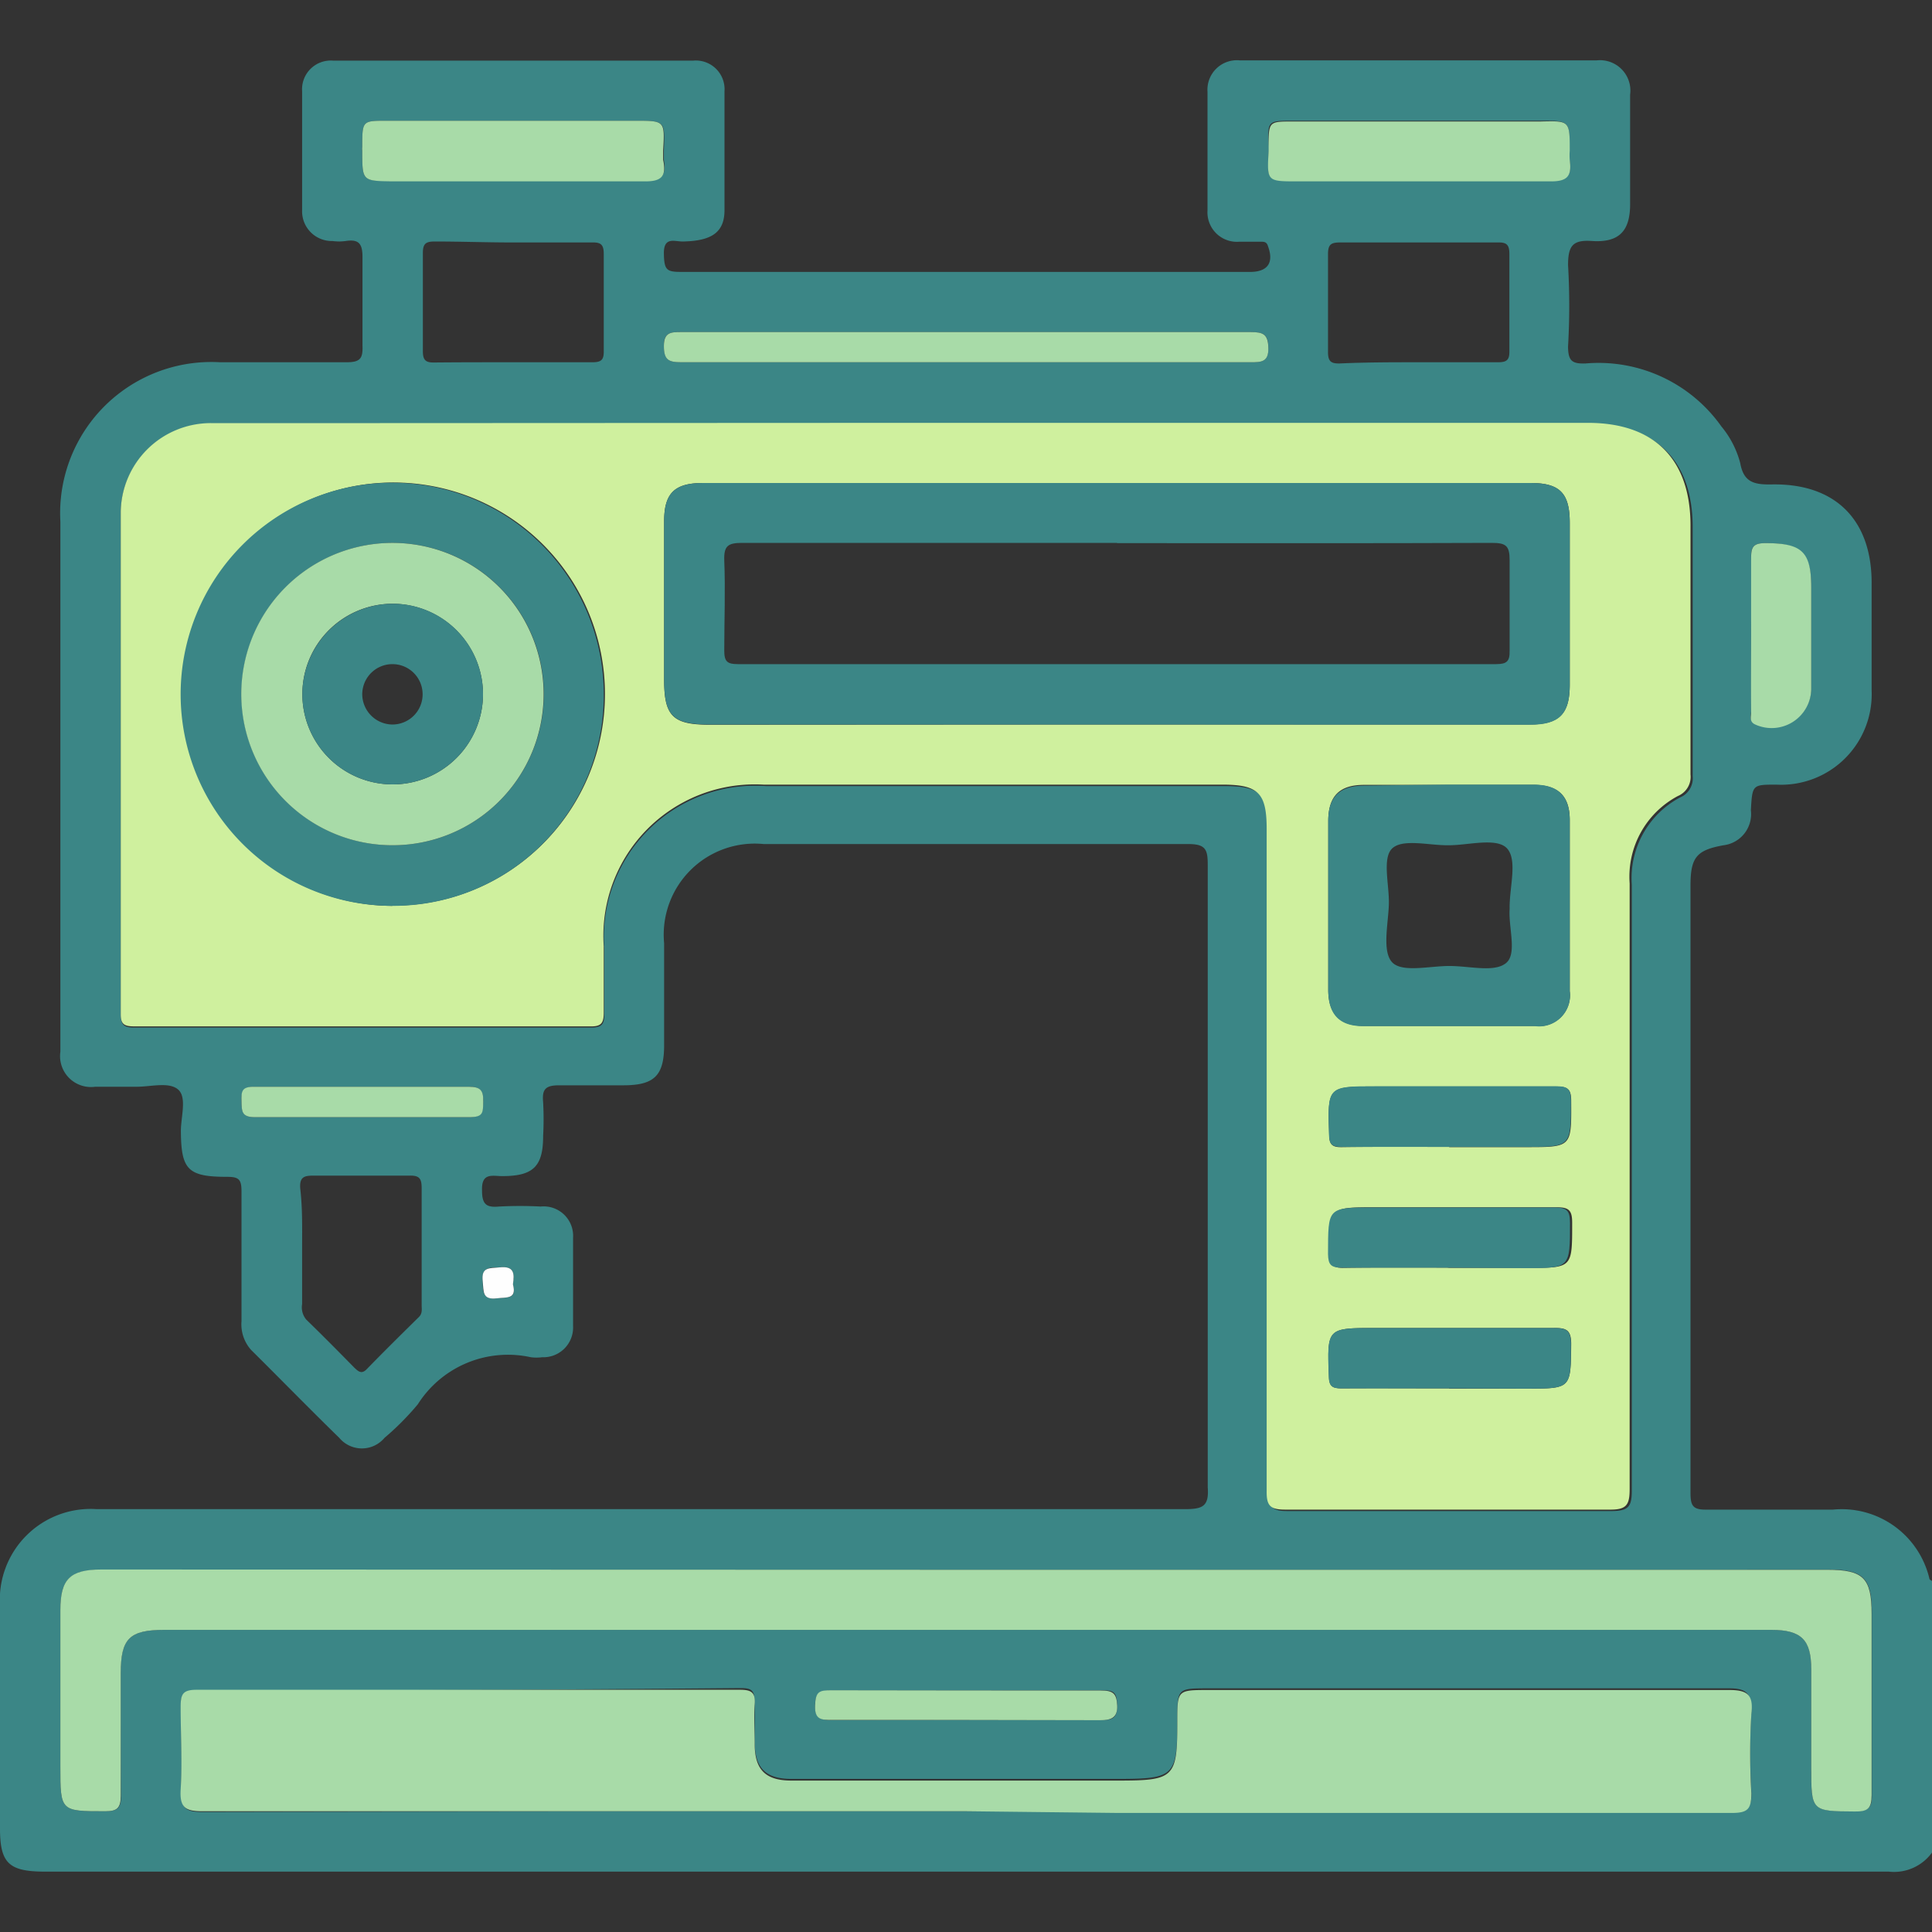
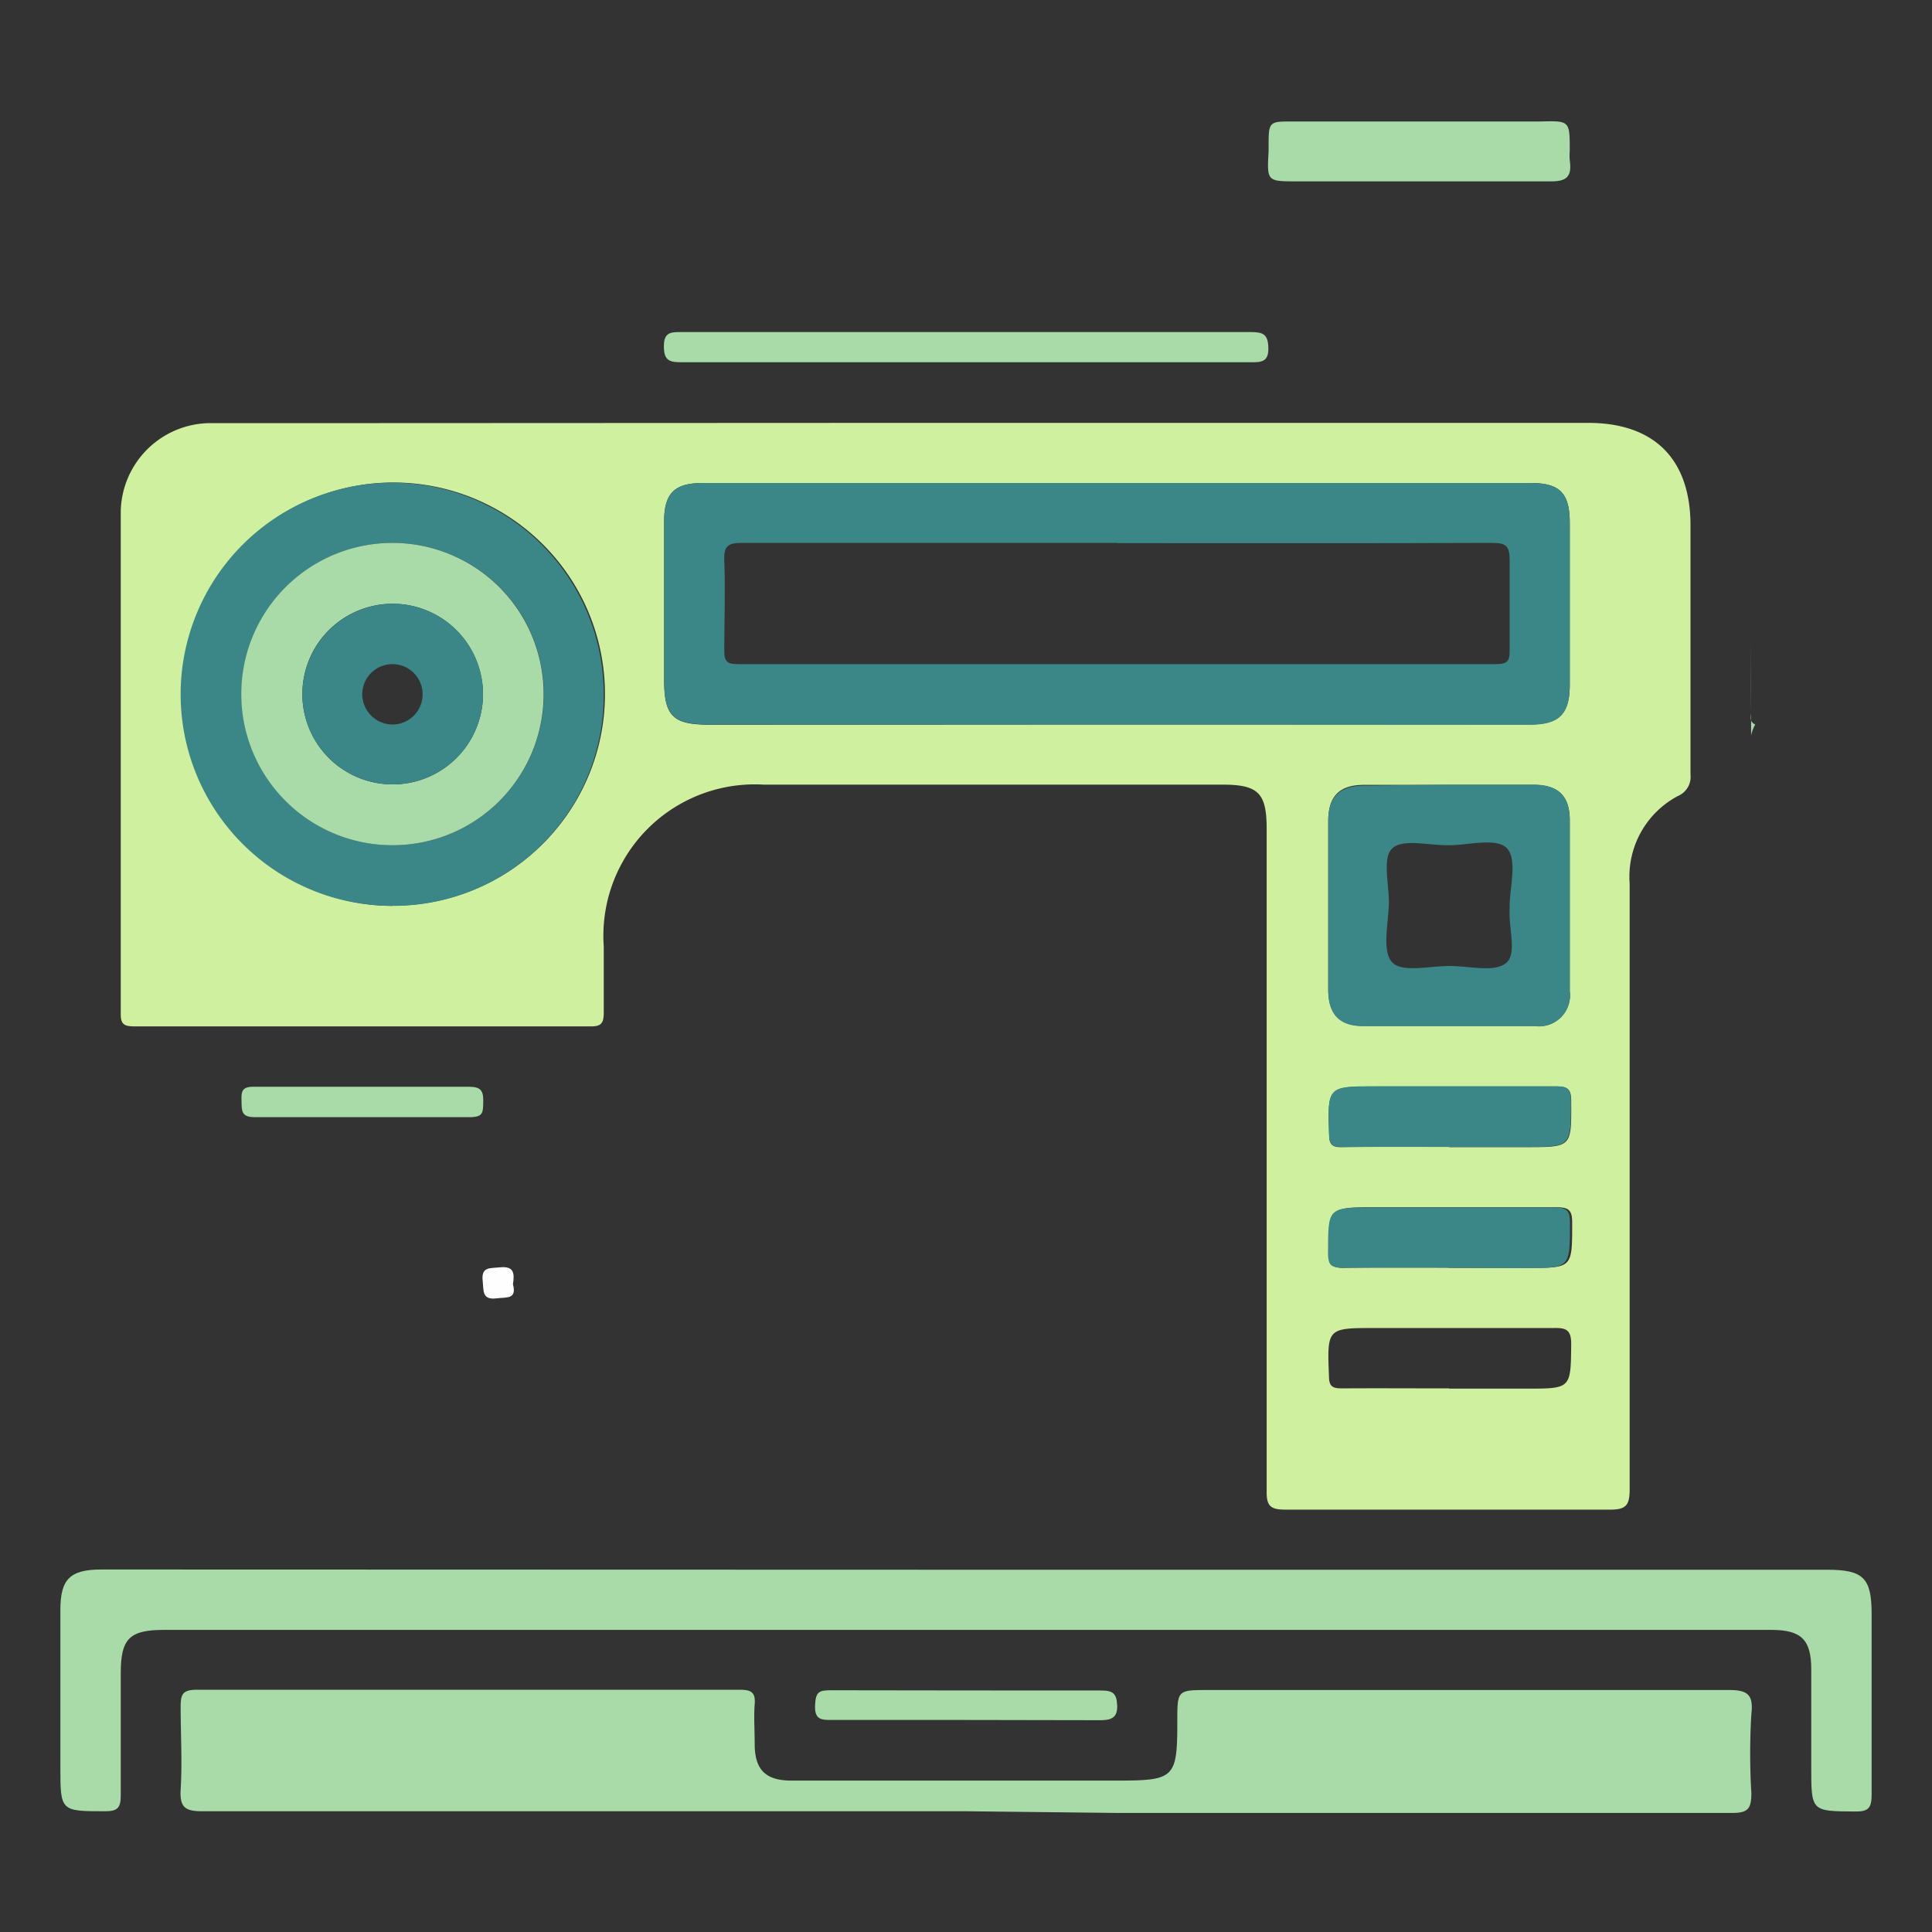
<svg xmlns="http://www.w3.org/2000/svg" id="Layer_1" data-name="Layer 1" width="80" height="80" viewBox="0 0 80 80">
  <rect x="0" y="0" width="80" height="80" fill="#333333" stroke="none" />
  <defs>
    <style>.cls-1{fill:#3b8686;}.cls-2{fill:#cff09e;}.cls-3{fill:#a8dba8;}.cls-4{fill:#fefefe;}</style>
  </defs>
-   <path class="cls-1" d="M80,76.71a1.94,1.94,0,0,1-1.79.79H1.81C.36,77.49,0,77.14,0,75.71V66.49a3.76,3.76,0,0,1,4-4q22.53,0,45.07,0c.72,0,1-.11.94-.9q0-12.88,0-25.77c0-.64-.08-.87-.81-.87-5.86,0-11.72,0-17.58,0a3.77,3.77,0,0,0-4.12,4.11v4.22c0,1.26-.41,1.66-1.69,1.66-.89,0-1.78,0-2.66,0-.57,0-.71.17-.66.7a13.06,13.06,0,0,1,0,1.4c0,1.26-.41,1.66-1.69,1.66-.41,0-.87-.16-.84.6,0,.57.18.71.71.66a16.45,16.45,0,0,1,1.72,0,1.22,1.22,0,0,1,1.34,1.29c0,1.22,0,2.45,0,3.67a1.23,1.23,0,0,1-1.28,1.28,1.85,1.85,0,0,1-.47,0,4.42,4.42,0,0,0-4.68,1.95,11.32,11.32,0,0,1-1.38,1.39,1.22,1.22,0,0,1-1.87,0c-1.23-1.2-2.43-2.43-3.65-3.64A1.59,1.59,0,0,1,10,54.71c0-1.79,0-3.59,0-5.39,0-.5-.13-.59-.6-.59-1.63,0-1.9-.3-1.91-1.9,0-.59.26-1.4-.12-1.72S6.25,45,5.66,45H3.94A1.28,1.28,0,0,1,2.5,43.55c0-2.16,0-4.32,0-6.48V21.6A6.26,6.26,0,0,1,9.11,15c1.75,0,3.49,0,5.24,0,.57,0,.68-.16.66-.69,0-1.22,0-2.45,0-3.67,0-.57-.17-.74-.7-.66a2,2,0,0,1-.54,0A1.23,1.23,0,0,1,12.51,8.7q0-2.46,0-4.92a1.19,1.19,0,0,1,1.28-1.27q7.47,0,14.92,0A1.19,1.19,0,0,1,30,3.78q0,2.46,0,4.92c0,.93-.54,1.28-1.74,1.3-.33,0-.78-.21-.77.5s.13.76.76.76c7.83,0,15.67,0,23.51,0,.71,0,1-.36.75-1.05-.06-.22-.19-.2-.34-.2s-.58,0-.86,0A1.22,1.22,0,0,1,50,8.72q0-2.46,0-4.92a1.22,1.22,0,0,1,1.34-1.3H66.11A1.26,1.26,0,0,1,67.5,3.92q0,2.26,0,4.53c0,1.11-.45,1.6-1.57,1.53-.81-.06-1,.2-1,1a29,29,0,0,1,0,3.36c0,.61.17.73.73.71a6.23,6.23,0,0,1,5.62,2.61,3.93,3.93,0,0,1,.78,1.52c.14.78.56.89,1.28.88C76,20,77.5,21.53,77.5,24.13c0,1.49,0,3,0,4.45a3.75,3.75,0,0,1-3.94,3.91c-1,0-1,0-1.06,1.06A1.3,1.3,0,0,1,71.37,35c-1.12.2-1.37.5-1.37,1.67V55.72c0,2,0,4.06,0,6.09,0,.53.09.71.66.7,1.75,0,3.49,0,5.24,0a3.73,3.73,0,0,1,4,2.89s.08.05.12.08ZM52.54,6.25c-.08,1.24-.08,1.24,1.17,1.24,3.49,0,7,0,10.47,0,.73,0,.92-.23.81-.87,0-.13,0-.26,0-.39C65,5,65,5,63.81,5H53.54c-1.06,0-1.06,0-1,1.08ZM15,6.25C15,7.49,15,7.49,16.21,7.49c3.49,0,7,0,10.47,0,.73,0,.92-.23.81-.87,0-.13,0-.26,0-.39C27.54,5,27.54,5,26.31,5H16C15,5,15,5,15,6.09A.78.78,0,0,0,15,6.25ZM58.76,15c1.09,0,2.18,0,3.27,0,.37,0,.48-.1.47-.48q0-2,0-4c0-.37-.1-.49-.47-.48-1.09,0-2.18,0-3.27,0s-2.19,0-3.28,0c-.37,0-.49.09-.49.48,0,1.35,0,2.7,0,4.06,0,.38.12.48.49.47C56.57,15,57.66,15,58.76,15Zm-37.5,0c1.09,0,2.18,0,3.27,0,.37,0,.48-.1.47-.48q0-2,0-4c0-.37-.1-.49-.47-.48-1.09,0-2.18,0-3.27,0S19.07,10,18,10c-.37,0-.49.09-.49.48,0,1.35,0,2.7,0,4.06,0,.38.12.48.49.47C19.07,15,20.16,15,21.26,15Zm16.3,2.54H15.77c-2.34,0-4.69,0-7,0A3.73,3.73,0,0,0,5,21.17C5,28.1,5,35,5,42c0,.45.14.55.57.55h18.9c.47,0,.56-.16.55-.58,0-.91,0-1.82,0-2.73a6.27,6.27,0,0,1,6.69-6.69h19c1.49,0,1.83.35,1.83,1.84q0,13.71,0,27.41c0,.61.15.77.76.77,4.48,0,9,0,13.43,0,.72,0,.84-.2.84-.86,0-8.36,0-16.71,0-25.07a3.78,3.78,0,0,1,2-3.62.86.86,0,0,0,.52-.89c0-3.44,0-6.88,0-10.31,0-2.74-1.51-4.25-4.24-4.25ZM40,75h6.25c8.49,0,17,0,25.47,0,.66,0,.83-.17.8-.82a27.44,27.44,0,0,1,0-3.27c0-.73-.13-1-.91-1-7.19,0-14.37,0-21.56,0-1.3,0-1.3,0-1.3,1.3,0,2.34-.11,2.45-2.47,2.45H32.77c-1.07,0-1.51-.45-1.52-1.52,0-.55,0-1.1,0-1.64s-.15-.6-.61-.6Q19.4,70,8.15,70c-.58,0-.68.19-.66.71,0,1.14.06,2.29,0,3.43,0,.72.18.89.89.89Q24.2,75,40,75Zm0-10H4.19c-1.29,0-1.69.4-1.69,1.67v6.49C2.5,75,2.5,75,4.36,75c.49,0,.66-.12.65-.64C5,72.67,5,71,5,69.28c0-1.43.36-1.79,1.8-1.79H73.35c1.24,0,1.65.41,1.65,1.63v4.06C75,75,75,75,76.81,75c.54,0,.71-.12.7-.68,0-2.5,0-5,0-7.5,0-1.49-.34-1.83-1.84-1.83ZM12.51,51.67V54a.79.79,0,0,0,.17.64c.69.67,1.37,1.36,2,2,.17.16.3.27.51.05.71-.73,1.43-1.44,2.15-2.15.16-.15.12-.33.12-.51,0-1.61,0-3.22,0-4.83,0-.41-.1-.53-.51-.52-1.33,0-2.65,0-4,0-.4,0-.54.1-.52.51C12.53,50.06,12.51,50.86,12.51,51.67ZM40,15H51.79c.42,0,.73,0,.73-.58s-.21-.67-.73-.67q-11.79,0-23.58,0c-.42,0-.73,0-.72.58s.2.67.72.67C32.14,15,36.07,15,40,15ZM72.51,26.24c0,1.06,0,2.13,0,3.2,0,.18-.1.41.17.53A1.64,1.64,0,0,0,75,28.55c0-1.4,0-2.8,0-4.21s-.38-1.85-1.9-1.85c-.52,0-.6.18-.59.63C72.53,24.16,72.51,25.2,72.51,26.24ZM40,71.22h5.55c.43,0,.72,0,.71-.6s-.18-.63-.68-.63Q40,70,34.42,70c-.5,0-.66.11-.67.64s.27.59.71.59ZM15.05,45c-1.51,0-3,0-4.52,0-.49,0-.54.2-.53.6s0,.66.55.66q4.44,0,8.88,0c.54,0,.57-.22.58-.64s-.1-.63-.6-.62C18,45,16.5,45,15.05,45Zm6.19,8.18c.07-.45.05-.77-.56-.7-.41,0-.77,0-.69.59,0,.4,0,.77.59.69C21,53.71,21.41,53.81,21.24,53.18Z" />
  <path class="cls-2" d="M37.56,17.51h28.2C68.49,17.51,70,19,70,21.76c0,3.43,0,6.87,0,10.31a.86.86,0,0,1-.52.89,3.78,3.78,0,0,0-2,3.62c0,8.36,0,16.71,0,25.07,0,.66-.12.87-.84.86-4.47,0-9,0-13.43,0-.61,0-.77-.16-.76-.77q0-13.71,0-27.41c0-1.49-.34-1.84-1.83-1.84h-19A6.27,6.27,0,0,0,25,39.19c0,.91,0,1.82,0,2.73,0,.42-.08.59-.55.58H5.56C5.13,42.5,5,42.4,5,42,5,35,5,28.1,5,21.17a3.73,3.73,0,0,1,3.73-3.65c2.34,0,4.69,0,7,0ZM46.26,30H63.35c1.22,0,1.65-.44,1.65-1.65V21.65c0-1.23-.41-1.65-1.62-1.65H29.11c-1.18,0-1.61.42-1.61,1.59v6.55c0,1.52.36,1.87,1.89,1.87Zm-30,7.5a8.76,8.76,0,1,0-8.73-8.7A8.76,8.76,0,0,0,16.24,37.51Zm43.75-5H56.48c-1,0-1.47.45-1.48,1.47,0,2.34,0,4.68,0,7,0,1,.46,1.51,1.46,1.51q3.54,0,7.1,0A1.28,1.28,0,0,0,65,41.05c0-2.36,0-4.73,0-7.09,0-1-.47-1.46-1.5-1.46Zm0,15h3.2c1.88,0,1.86,0,1.85-1.91,0-.49-.14-.6-.61-.6-2.49,0-5,0-7.48,0-2,0-2,0-1.93,2,0,.41.13.52.53.51C57,47.48,58.48,47.49,60,47.49Zm0,5h3.27c1.84,0,1.82,0,1.82-1.87,0-.51-.13-.64-.64-.64-2.5,0-5,0-7.48,0-2,0-1.93,0-1.9,1.95,0,.44.12.57.56.56C57,52.48,58.46,52.49,59.92,52.49Zm0,5h3.2c1.85,0,1.83,0,1.85-1.84,0-.58-.19-.68-.71-.67-2.46,0-4.93,0-7.4,0-2,0-2,0-1.92,2,0,.43.16.5.54.5C57,57.48,58.49,57.49,60,57.49Z" />
  <path class="cls-3" d="M40,75Q24.19,75,8.37,75c-.71,0-.93-.17-.89-.89.07-1.14,0-2.29,0-3.43,0-.52.08-.71.66-.71q11.25,0,22.5,0c.46,0,.65.1.61.6s0,1.09,0,1.64c0,1.07.45,1.52,1.52,1.52H46.28c2.36,0,2.47-.11,2.47-2.45,0-1.3,0-1.3,1.3-1.3,7.19,0,14.37,0,21.56,0,.78,0,1,.22.91,1a27.44,27.44,0,0,0,0,3.27c0,.65-.14.82-.8.82-8.49,0-17,0-25.47,0Z" />
  <path class="cls-3" d="M40,65H75.66c1.5,0,1.84.34,1.84,1.83,0,2.5,0,5,0,7.5,0,.56-.16.69-.7.68C75,75,75,75,75,73.18V69.12c0-1.22-.41-1.63-1.65-1.63H6.8c-1.44,0-1.8.36-1.8,1.79,0,1.7,0,3.39,0,5.08,0,.52-.16.64-.65.64C2.5,75,2.5,75,2.5,73.15V66.66c0-1.27.4-1.67,1.69-1.67Z" />
  <path class="cls-3" d="M40,15c-3.93,0-7.86,0-11.79,0-.52,0-.72-.09-.72-.67s.3-.58.72-.58q11.79,0,23.58,0c.52,0,.72.09.73.67s-.31.58-.73.58Z" />
-   <path class="cls-3" d="M72.51,26.24c0-1,0-2.08,0-3.12,0-.45.07-.63.59-.63,1.52,0,1.9.35,1.9,1.85s0,2.81,0,4.21A1.64,1.64,0,0,1,72.68,30c-.27-.12-.16-.35-.17-.53C72.5,28.37,72.51,27.3,72.51,26.24Z" />
-   <path class="cls-3" d="M26.68,7.51c-3.49,0-7,0-10.47,0C15,7.49,15,7.49,15,6.24a.61.61,0,0,1,0-.15C15,5,15,5,16,5H26.31c1.22,0,1.22,0,1.15,1.23,0,.13,0,.27,0,.39C27.6,7.29,27.41,7.52,26.68,7.51Z" />
+   <path class="cls-3" d="M72.51,26.24s0,2.81,0,4.21A1.64,1.64,0,0,1,72.68,30c-.27-.12-.16-.35-.17-.53C72.5,28.37,72.51,27.3,72.51,26.24Z" />
  <path class="cls-3" d="M64.18,7.51c-3.49,0-7,0-10.47,0-1.25,0-1.25,0-1.18-1.25,0,0,0-.09,0-.15,0-1.08,0-1.08,1-1.08H63.8C65,5,65,5,65,6.24a2.45,2.45,0,0,0,0,.39C65.09,7.29,64.91,7.52,64.18,7.51Z" />
  <path class="cls-3" d="M40,71.22H34.46c-.44,0-.73,0-.71-.59s.17-.64.67-.64Q40,70,45.58,70c.5,0,.66.11.68.63s-.28.6-.71.6Z" />
  <path class="cls-3" d="M15.05,45c1.45,0,2.91,0,4.36,0,.5,0,.61.16.6.62s0,.64-.58.64q-4.44,0-8.88,0c-.56,0-.54-.26-.55-.66s0-.61.53-.6C12,45,13.54,45,15.05,45Z" />
  <path class="cls-4" d="M21.24,53.18c.17.63-.27.53-.66.58-.62.08-.55-.29-.59-.69-.08-.62.28-.55.69-.59C21.29,52.41,21.31,52.73,21.24,53.18Z" />
  <path class="cls-1" d="M46.26,30H29.39c-1.53,0-1.89-.35-1.89-1.87V21.59c0-1.17.43-1.59,1.61-1.59H63.38c1.21,0,1.62.42,1.62,1.65v6.71c0,1.21-.43,1.65-1.65,1.65Zm0-7.52c-5.18,0-10.36,0-15.54,0-.58,0-.75.13-.73.72.05,1.24,0,2.5,0,3.74,0,.45.12.56.56.56q15.71,0,31.4,0c.45,0,.57-.12.56-.56,0-1.25,0-2.5,0-3.75,0-.59-.15-.71-.73-.71C56.61,22.5,51.43,22.49,46.25,22.49Z" />
  <path class="cls-1" d="M16.24,37.51A8.76,8.76,0,1,1,25,28.72,8.71,8.71,0,0,1,16.24,37.51Zm0-2.51A6.26,6.26,0,1,0,10,28.68,6.26,6.26,0,0,0,16.25,35Z" />
  <path class="cls-1" d="M60,32.49H63.5c1,0,1.49.45,1.5,1.46,0,2.36,0,4.73,0,7.09a1.28,1.28,0,0,1-1.44,1.45q-3.56,0-7.1,0C55.46,42.5,55,42,55,41c0-2.34,0-4.68,0-7,0-1,.46-1.46,1.48-1.47Zm2.51,5.07h0c0-.83.32-1.92-.09-2.41S60.81,35,60,35h-.08c-.77,0-1.82-.27-2.26.12s-.13,1.52-.15,2.31-.29,1.95.13,2.41,1.61.14,2.46.16,1.79.26,2.26-.12.1-1.47.15-2.23Z" />
  <path class="cls-1" d="M60,47.49c-1.48,0-3,0-4.44,0-.4,0-.52-.1-.53-.51-.06-2-.07-2,1.93-2,2.49,0,5,0,7.48,0,.47,0,.61.11.61.6,0,1.91,0,1.91-1.85,1.91Z" />
  <path class="cls-1" d="M59.92,52.49c-1.46,0-2.91,0-4.37,0-.44,0-.55-.12-.56-.56C55,50,54.94,50,56.89,50c2.49,0,5,0,7.48,0,.51,0,.64.13.64.64,0,1.87,0,1.87-1.82,1.87Z" />
-   <path class="cls-1" d="M60,57.49c-1.48,0-3,0-4.44,0-.38,0-.53-.07-.54-.5-.07-2-.08-2,1.92-2,2.47,0,4.94,0,7.4,0,.52,0,.71.09.71.67,0,1.84,0,1.84-1.85,1.84Z" />
  <path class="cls-3" d="M16.25,35a6.26,6.26,0,1,1,6.26-6.23A6.25,6.25,0,0,1,16.25,35Zm0-10A3.74,3.74,0,1,0,20,28.75,3.75,3.75,0,0,0,16.27,25Z" />
  <path class="cls-1" d="M16.27,25a3.74,3.74,0,1,1-3.75,3.7A3.76,3.76,0,0,1,16.27,25Zm0,5A1.25,1.25,0,1,0,15,28.74,1.26,1.26,0,0,0,16.23,30Z" />
</svg>